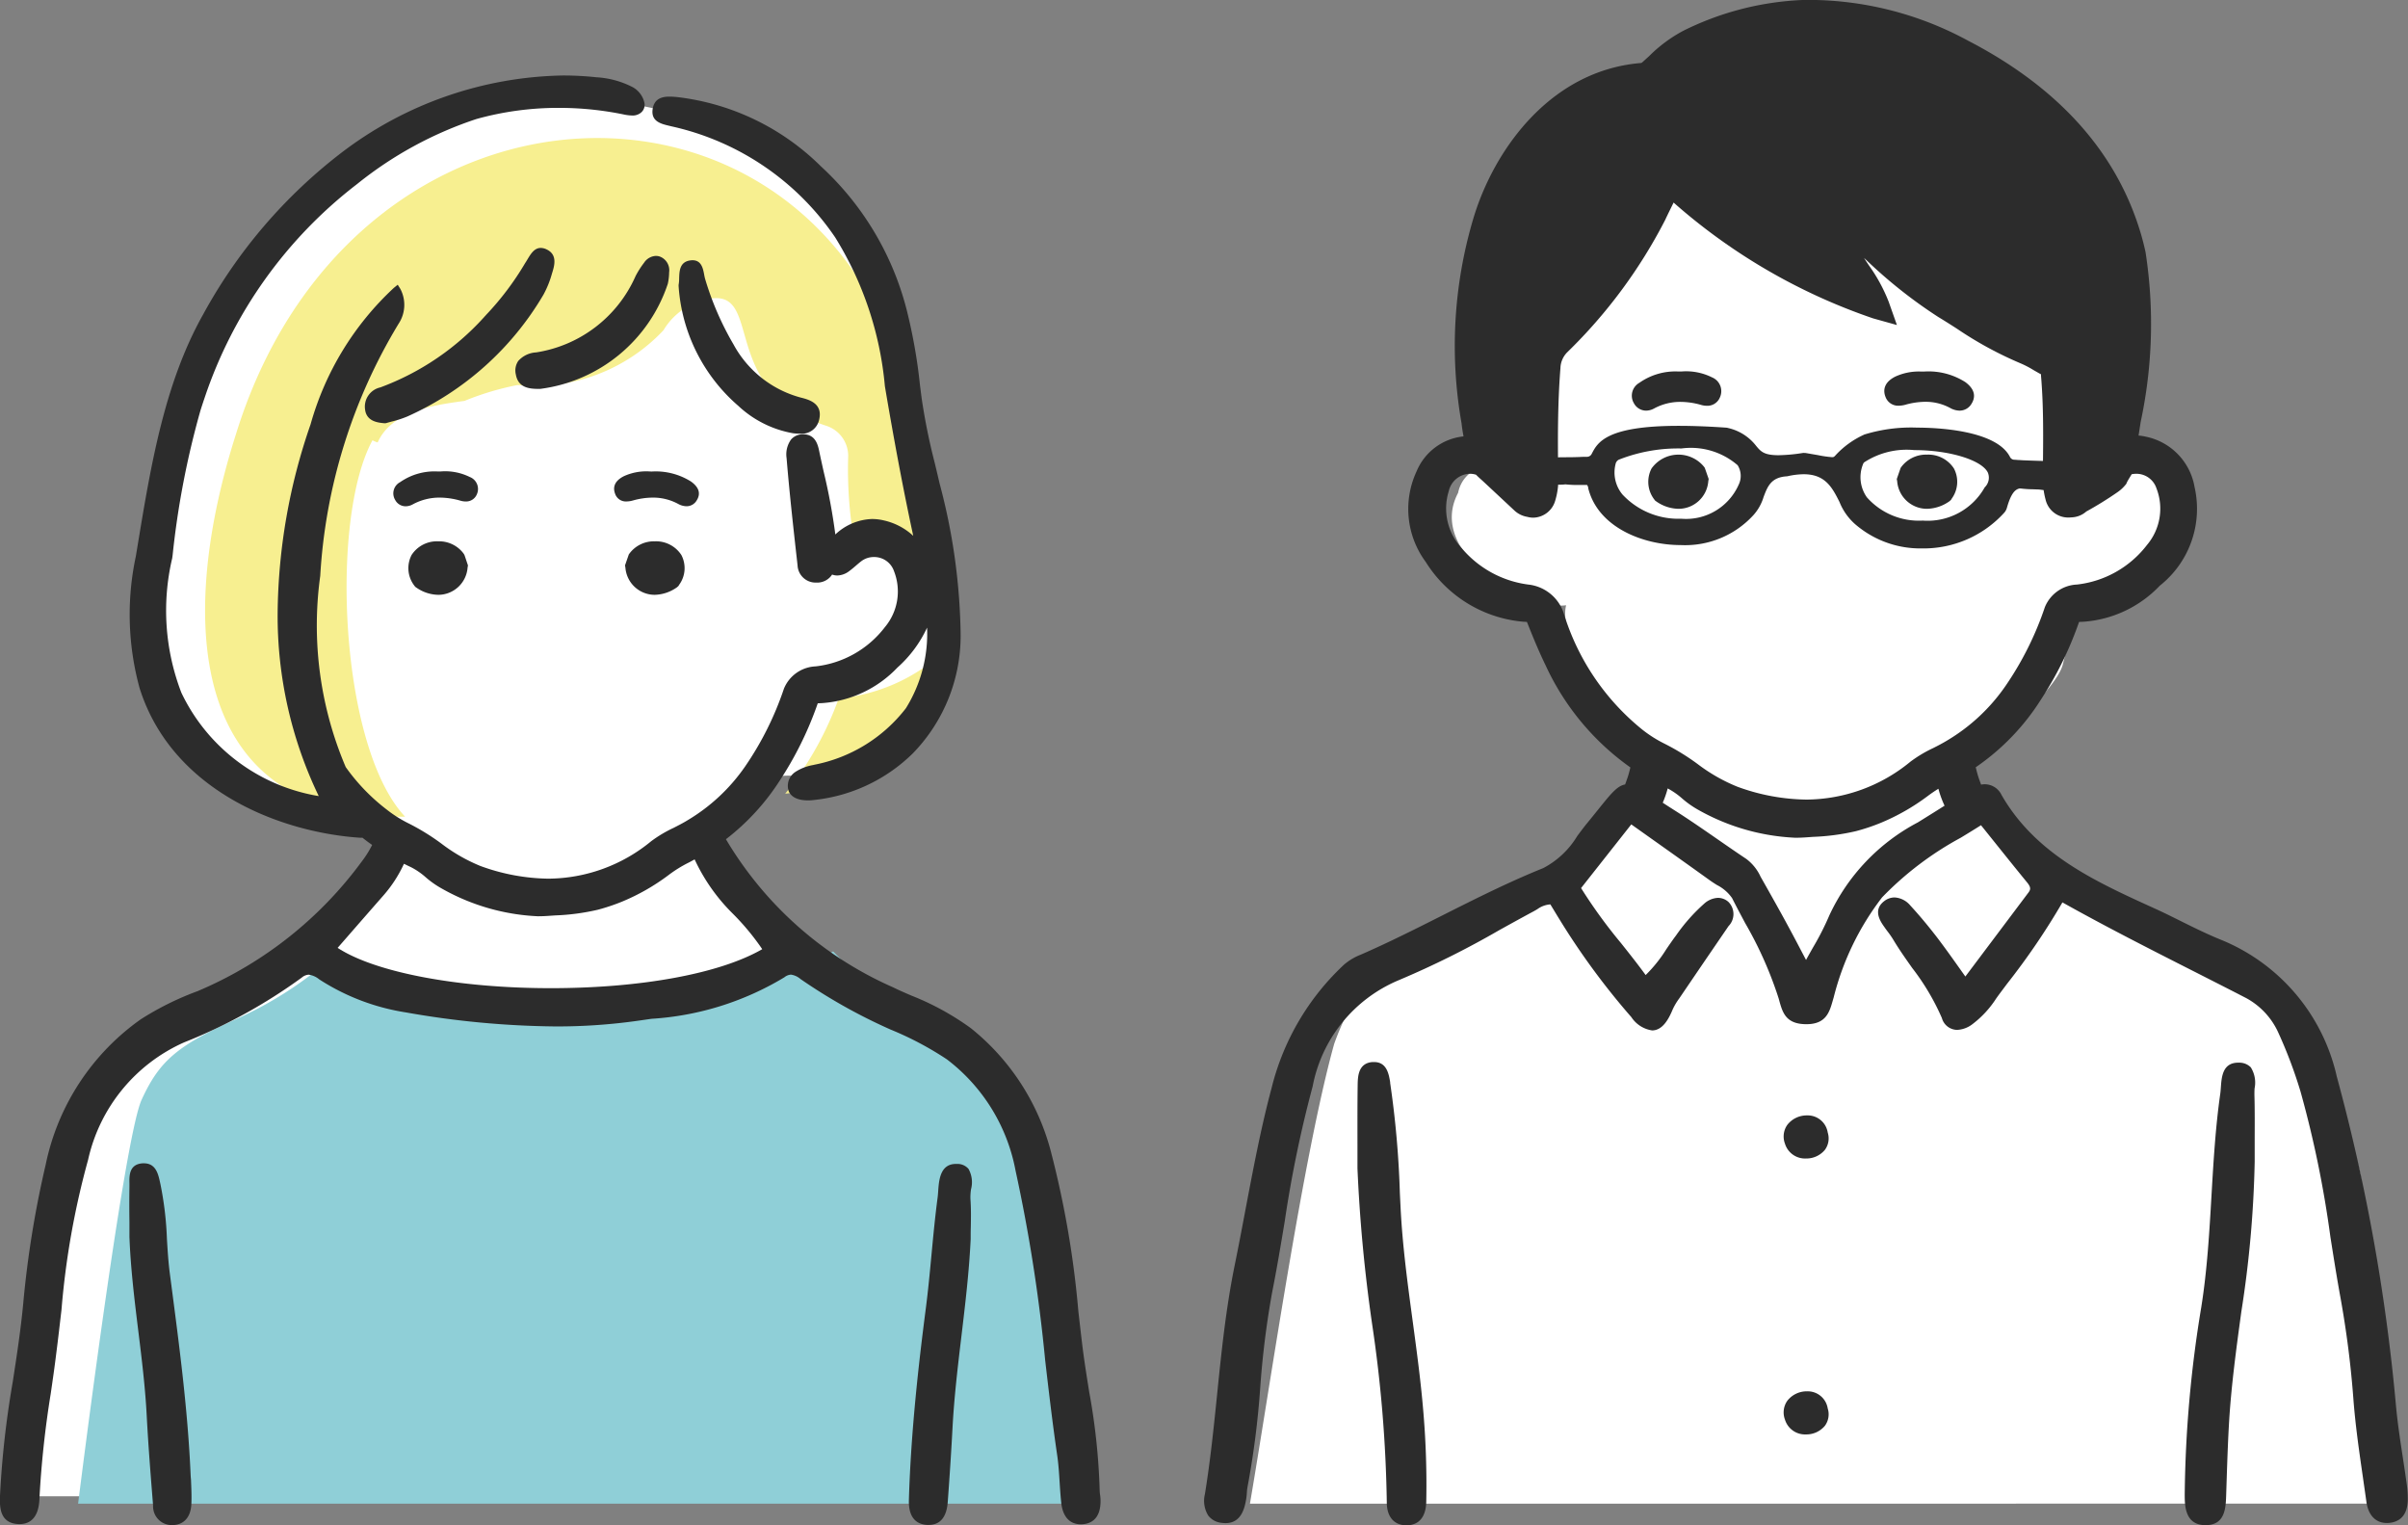
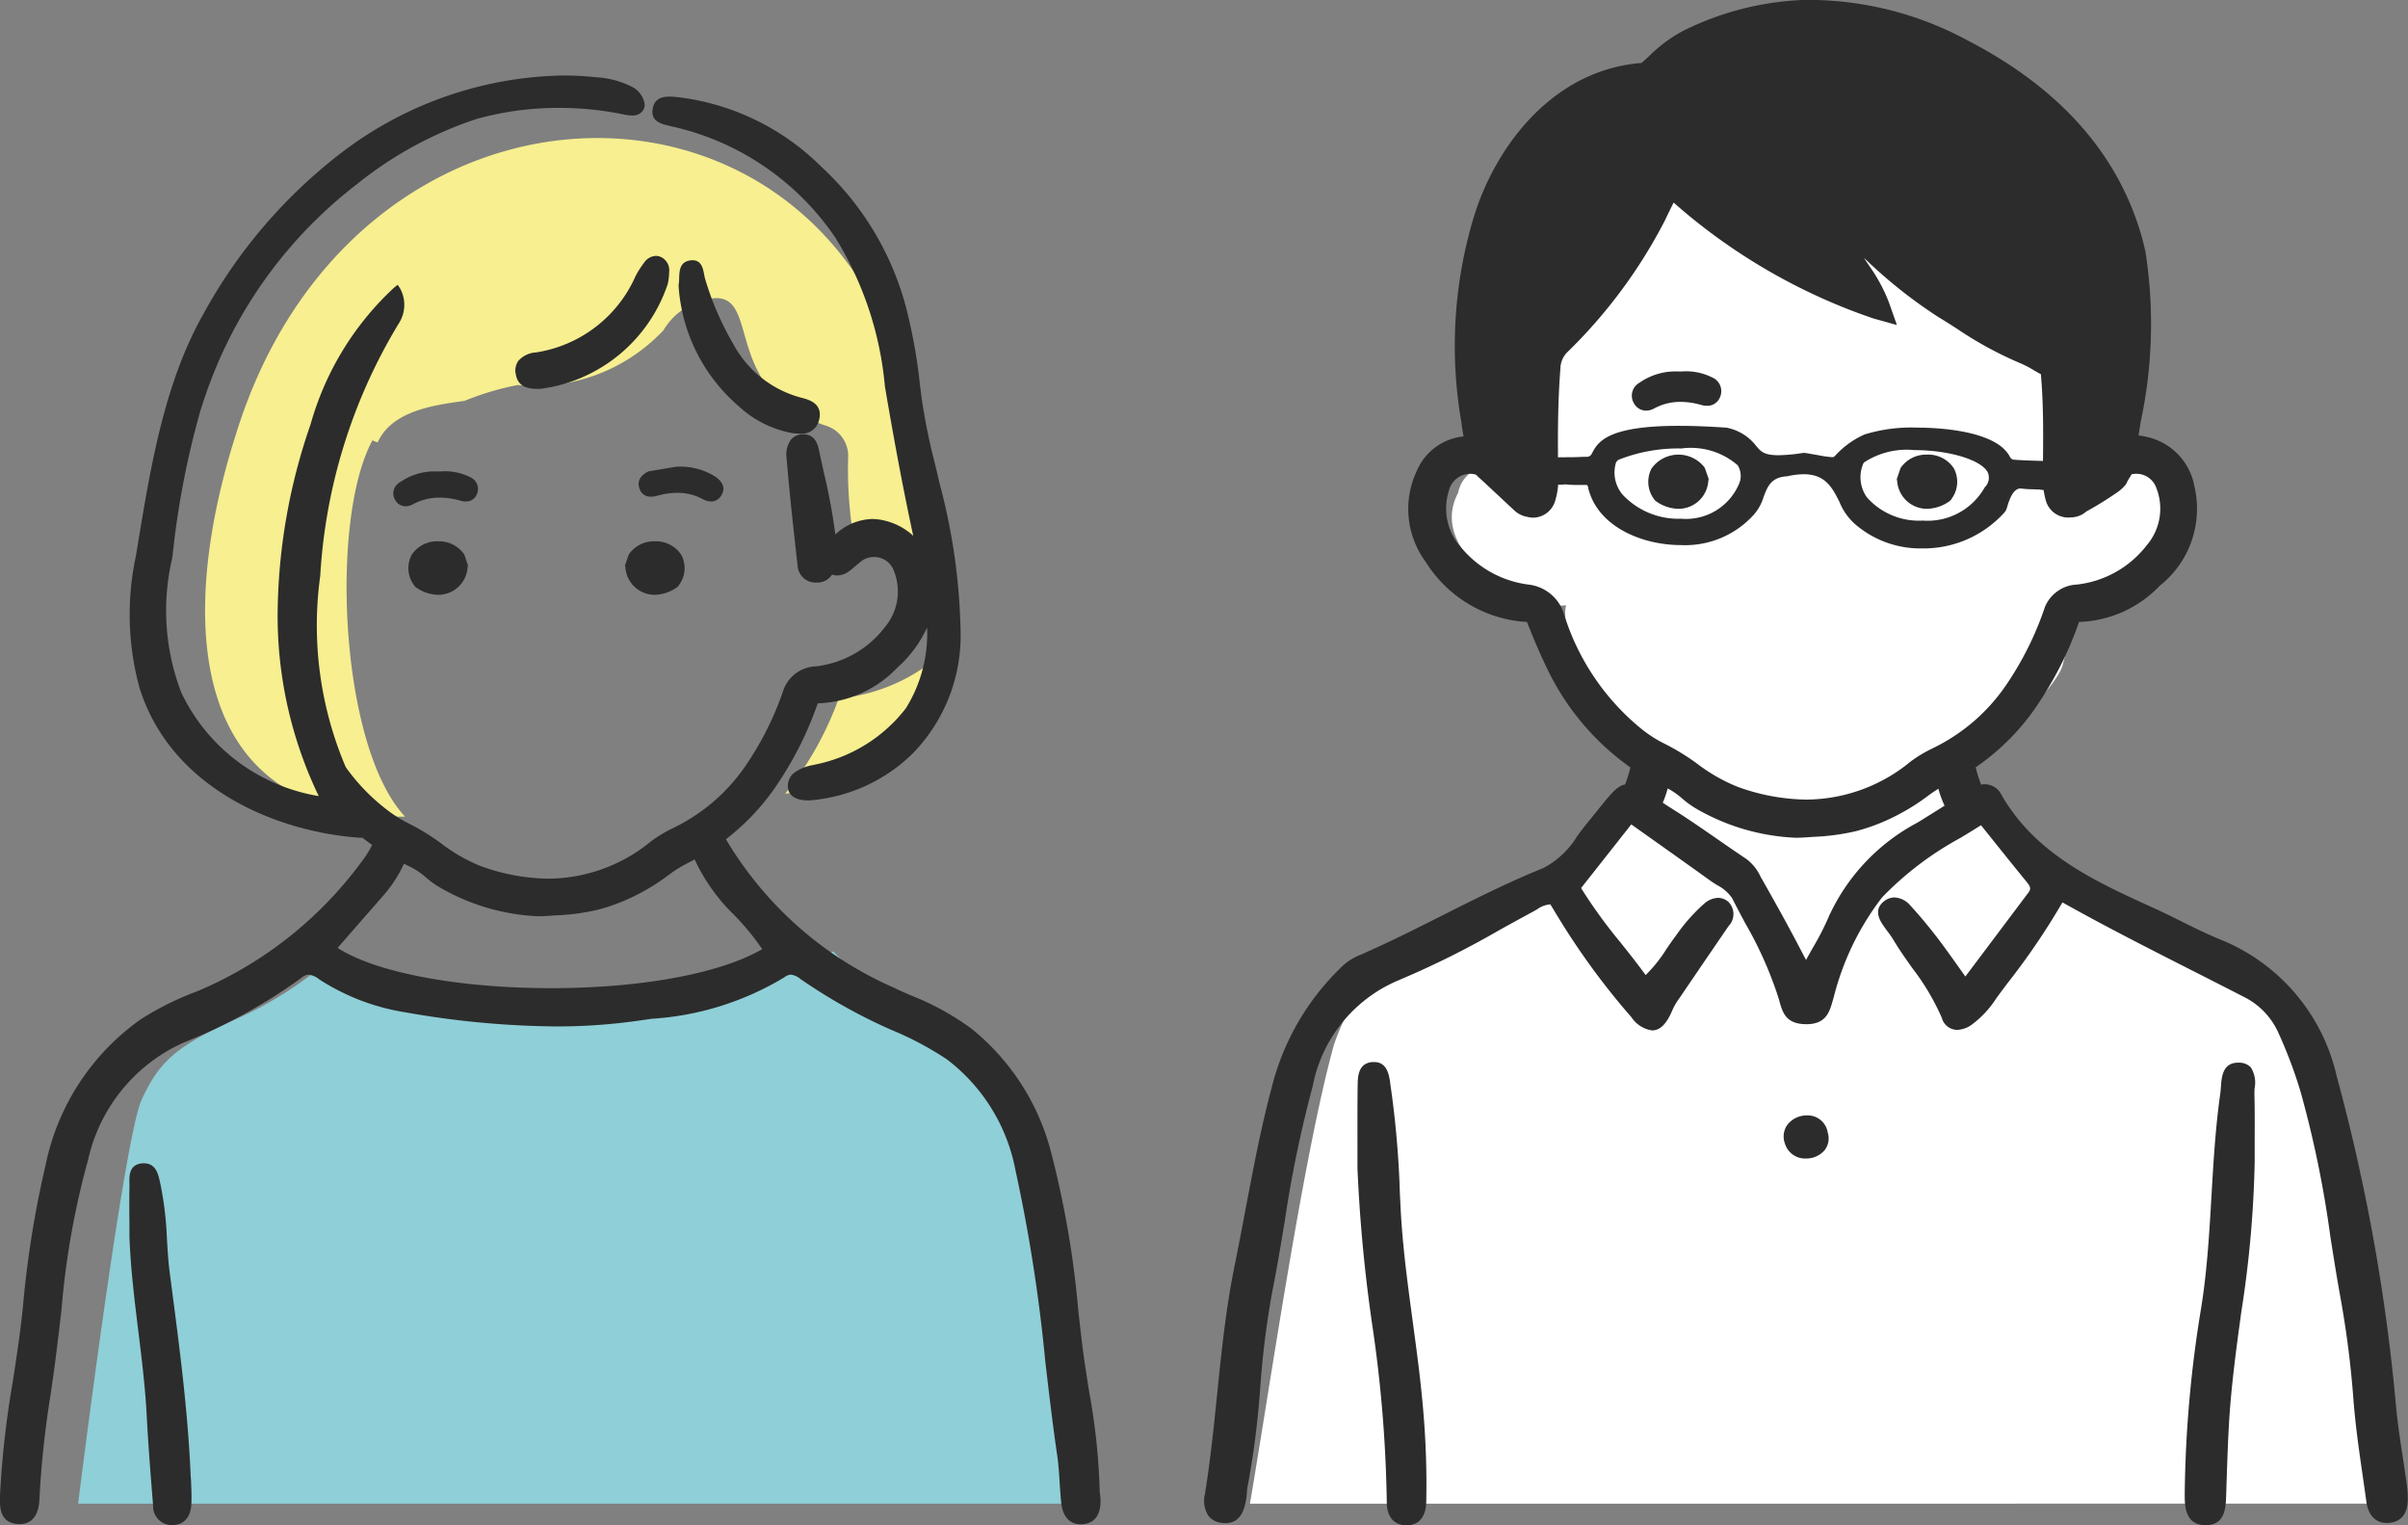
<svg xmlns="http://www.w3.org/2000/svg" width="90" height="57" viewBox="0 0 90 57">
  <rect x="0" y="0" width="90" height="57" fill="#808080" stroke="none" />
  <g id="icon_list01" transform="translate(-29.835 -27.446)">
-     <path id="路径_687" data-name="路径 687" d="M53.093,31.243c-1.784-.936-9.26.559-11.193,3.358-4.033,3.846-5.53,7.08-6.111,12.478-.262,2.643-.459,4.258.2,5.872S36.2,55,37.9,56.066a12.688,12.688,0,0,0,4.362,1.53c1.721.423,2.917.541,1.683,2.207-.6.856-.533,1.7-2.734,2.8s-2.6,1.849-4.632,2.673-2.1,1.153-2.825,2.339a6.985,6.985,0,0,0-1.511,3.294c-.46,2.109-1.449,12.453-1.449,12.453H69.859s-1.051-8.038-1.248-9.949-.131-4.678-2-6.128-1.117-1.417-3.614-2.471c-3.3-1.23-6.08-4.665-7.031-6.589,1.077-.4,1.654-1.84,3.417-1.792,2.183-.318,4.79-1.381,5.421-3.809-.1-5.008-1.028-12.645-3.778-17.066C59,32.052,55.6,31.833,53.093,31.243Z" fill="#fff" />
    <path id="白" d="M92.631,34.235c-.09.226-5.1,5.612-5.054,5.793s.241,5.38.241,5.38c-.444-.709-3.148-1.173-3.486.456-1.2,2.263,2.508,4.4,4.037,4.2-.394,1.609,2.645,5.408,4.08,6.049l-.877,1.378c-1.09.234-1.068,1.354-2.259,2.362-.821.689.329.389-1.467,1.123s-7.106,3.354-7.106,3.354A10.471,10.471,0,0,0,79.7,66.457c-1.162,4.17-2.444,13.1-3.148,17.179H119.5s-1.277-11.615-1.465-12.394a32.736,32.736,0,0,0-1.964-5.618,6.472,6.472,0,0,0-1.282-1.592c-1.488-1.246-8.227-3.313-9.162-5.21-.655-1.107-2.428-1.949-1.927-2.959.269-.306,2.974-2.571,3.233-3.585s.47-2.005,1.317-2.194a4.162,4.162,0,0,0,2.478-1.132c.462-.684,1.215-1.5.956-2.555s-.4-1.578-1.27-1.635a8.41,8.41,0,0,0-2.893,1.146l-.118-4.883-8.421-5.449Z" fill="#fff" />
    <g id="组_19" data-name="组 19">
      <path id="路径_688" data-name="路径 688" d="M42.558,62.942a14.176,14.176,0,0,1-3.807,2.546c-2.272,1.018-2.947,1.579-3.623,3.055s-2.374,15.094-2.374,15.094H69.645S68.417,72.055,67.6,69.586s-.772-2.673-3.039-3.895A14.355,14.355,0,0,1,60.975,63a24.936,24.936,0,0,1-3.224,1.4c-1.978.713-4.675.58-7.136.631a12.945,12.945,0,0,1-5.057-.56A14.535,14.535,0,0,1,42.558,62.942Z" fill="#8fcfd7" />
      <g id="组_18" data-name="组 18">
        <path id="路径_689" data-name="路径 689" d="M64.333,46.709c-.13-17.622-20.8-18.844-25.681-3.032-2.12,6.638-1.995,14.35,6.324,14.288-2.446-2.6-2.823-11.133-1.219-14.066a1.01,1.01,0,0,0,.193.081c.524-1.171,2.065-1.392,3.246-1.553a10.481,10.481,0,0,1,1.986-.593,6.6,6.6,0,0,0,5.45-2.046,2.478,2.478,0,0,1,1.049-.962c3.066-1.3.623,3.067,5,4.52a1.185,1.185,0,0,1,.856,1.127,15.76,15.76,0,0,0,.336,3.787,4.32,4.32,0,0,1,2.848-.327C64.608,47.531,64.481,47.124,64.333,46.709Z" fill="#f7ef90" />
        <path id="路径_690" data-name="路径 690" d="M61.182,53.546a12.276,12.276,0,0,1-2,3.559c3.693-.35,5.616-2.375,5.924-5.3A6.752,6.752,0,0,1,61.182,53.546Z" fill="#f7ef90" />
      </g>
    </g>
    <g id="夫婦">
      <g id="男性">
        <path id="路径_691" data-name="路径 691" d="M107.458,45.125a.356.356,0,0,0-.013-.044.531.531,0,0,0-.031-.076.248.248,0,0,0-.022-.034.321.321,0,0,0-.157-.212.373.373,0,0,0-.192-.054l-.144.011h0a.493.493,0,0,0-.206-.035c-.454-.006-.857-.018-1.233-.034l-.14-.009c-.064,0-.129-.01-.194-.012a.185.185,0,0,1-.165-.1c-.51-1.017-2.783-1.1-3.467-1.1a5.939,5.939,0,0,0-1.979.258.456.456,0,0,0-.041.02,3.3,3.3,0,0,0-1.013.732c-.078.086-.085.093-.155.094a4.176,4.176,0,0,1-.523-.076l-.435-.075a.415.415,0,0,0-.069-.006.434.434,0,0,0-.062,0,6.346,6.346,0,0,1-.908.084c-.547,0-.664-.14-.841-.353a1.833,1.833,0,0,0-1.03-.66.449.449,0,0,0-.1-.018c-.651-.045-1.243-.067-1.76-.067-2.712,0-3.034.624-3.251,1.045a.2.2,0,0,1-.185.113c-.091,0-.182,0-.273.007l-.208.006-.758.007h-.417l-.072,0a.445.445,0,0,0-.427.372c-.006.032-.014.064-.021.1l-.006.026,0,.036.015.116.022.027a.852.852,0,0,1,.065.087l.012.019.042.03a.345.345,0,0,0,.1.057c.115.047.231.084.329.113l.016,0,.3.006a1.112,1.112,0,0,0,.284.032,1.658,1.658,0,0,0,.2-.012c.12.013.239.02.359.023l.236,0c.07,0,.141,0,.211,0a.218.218,0,0,1,.047.13c.368,1.454,2.047,2.116,3.452,2.116a3.458,3.458,0,0,0,2.726-1.126,1.777,1.777,0,0,0,.373-.669c.151-.4.282-.743.883-.775a2.863,2.863,0,0,1,.618-.077c.81,0,1.067.5,1.338,1.039a2.179,2.179,0,0,0,.677.905,3.724,3.724,0,0,0,2.4.828,4.07,4.07,0,0,0,3.091-1.348.483.483,0,0,0,.09-.177c.16-.562.316-.675.461-.714a.111.111,0,0,1,.026,0l.031,0a4.027,4.027,0,0,0,.448.029l.184.007c.052,0,.108.009.167.016a2.8,2.8,0,0,0,.3.022.884.884,0,0,0,.255-.033l.023,0c.064.007.128.012.192.016l.061,0a.431.431,0,0,0,.106-.012.362.362,0,0,0,.206-.147l.046-.039a.472.472,0,0,0,.052-.069.452.452,0,0,0,.052-.12.4.4,0,0,0,.012-.071l0-.03v-.035A.627.627,0,0,0,107.458,45.125Zm-3.443.532A2.448,2.448,0,0,1,101.7,46.9a2.6,2.6,0,0,1-2.089-.869,1.3,1.3,0,0,1-.149-1.228.2.2,0,0,1,.044-.077,2.9,2.9,0,0,1,1.876-.46c1.309,0,2.516.368,2.749.838A.5.5,0,0,1,104.015,45.657Zm-13.54.268a1.287,1.287,0,0,1-.257-1.14.233.233,0,0,1,.122-.162,6.066,6.066,0,0,1,2.34-.418,2.674,2.674,0,0,1,2.1.626.751.751,0,0,1,.037.732,2.151,2.151,0,0,1-2.147,1.267A2.856,2.856,0,0,1,90.475,45.925Z" fill="#2c2c2c" />
        <g id="组_20" data-name="组 20">
          <path id="路径_692" data-name="路径 692" d="M97.372,69.128a.916.916,0,0,0-.736.354.756.756,0,0,0-.088.7.784.784,0,0,0,.786.556h0a.9.9,0,0,0,.707-.322.723.723,0,0,0,.106-.648A.757.757,0,0,0,97.372,69.128Z" fill="#2c2c2c" />
-           <path id="路径_693" data-name="路径 693" d="M97.372,79.439a.916.916,0,0,0-.736.354.756.756,0,0,0-.088.7.784.784,0,0,0,.786.556h0a.9.9,0,0,0,.707-.322.724.724,0,0,0,.106-.648A.757.757,0,0,0,97.372,79.439Z" fill="#2c2c2c" />
          <path id="路径_694" data-name="路径 694" d="M119.771,82.79c-.042-.307-.089-.614-.136-.921-.092-.6-.186-1.228-.245-1.844a71.178,71.178,0,0,0-2.216-12.346,7.226,7.226,0,0,0-4.385-5.137c-.483-.2-.96-.434-1.422-.664-.314-.156-.638-.318-.963-.466l-.11-.05c-2.152-.979-4.376-1.991-5.651-4.209a.7.7,0,0,0-.624-.4.792.792,0,0,0-.14.013c-.043-.12-.089-.239-.125-.361-.028-.1-.052-.191-.075-.287a8.683,8.683,0,0,0,2.433-2.523,13.177,13.177,0,0,0,1.375-2.756l.054-.152.161-.007a4.357,4.357,0,0,0,2.856-1.347,3.662,3.662,0,0,0,1.3-3.685,2.318,2.318,0,0,0-1.81-1.881,2,2,0,0,0-.284-.045c.009-.056.018-.112.027-.169l.052-.337a17.513,17.513,0,0,0,.183-6.345c-.048-.228-.107-.458-.173-.683-.894-3.035-3.066-5.464-6.457-7.22a12.522,12.522,0,0,0-5.851-1.525c-.184,0-.369,0-.556.014a11.044,11.044,0,0,0-4.228,1.133,5.362,5.362,0,0,0-1.287.951c-.073.066-.146.133-.22.2s-.077.059-.087.059c-3.432.284-5.52,3.308-6.265,5.81a16.688,16.688,0,0,0-.441,7.655c.018.16.042.32.072.474l0,.015a2.134,2.134,0,0,0-1.756,1.314,3.328,3.328,0,0,0,.345,3.377,4.786,4.786,0,0,0,3.632,2.233l.151.009.056.14c.177.444.391.966.639,1.476a9.581,9.581,0,0,0,3.171,3.821c-.023.094-.046.188-.074.282-.036.12-.08.237-.123.355-.294.052-.53.344-.993.92-.126.156-.269.335-.435.537-.124.151-.244.313-.36.469a3.236,3.236,0,0,1-1.273,1.2c-1.295.521-2.556,1.157-3.776,1.771-.991.5-2.016,1.016-3.05,1.466a2.146,2.146,0,0,0-.614.366,9.375,9.375,0,0,0-2.705,4.588c-.408,1.521-.7,3.085-.988,4.6-.13.688-.26,1.375-.4,2.061-.326,1.6-.494,3.234-.655,4.819-.125,1.223-.254,2.488-.456,3.721a1.05,1.05,0,0,0,.123.8.713.713,0,0,0,.5.274,1.038,1.038,0,0,0,.149.011c.616,0,.722-.618.773-.915.012-.073.018-.146.023-.22a1.709,1.709,0,0,1,.026-.226,32.178,32.178,0,0,0,.474-3.706,33.157,33.157,0,0,1,.445-3.559c.175-.879.325-1.776.469-2.644a44.687,44.687,0,0,1,1.045-5.05,5.394,5.394,0,0,1,3.21-3.966A33.438,33.438,0,0,0,85.879,62.2c.425-.235.85-.47,1.278-.7.047-.025.093-.052.139-.08a.933.933,0,0,1,.484-.178l.061.1c.088.143.181.3.274.449a27.042,27.042,0,0,0,2.694,3.666,1.124,1.124,0,0,0,.774.495c.4,0,.629-.446.768-.781a2.314,2.314,0,0,1,.243-.41l.057-.083q.494-.728.989-1.454.4-.585.8-1.17a.644.644,0,0,0,0-.9.588.588,0,0,0-.394-.156.824.824,0,0,0-.517.218A6.686,6.686,0,0,0,92.48,62.4l-.061.081c-.1.139-.2.283-.3.429a5.207,5.207,0,0,1-.777.973c-.3-.413-.616-.81-.922-1.195a19.084,19.084,0,0,1-1.492-2.055l1.877-2.38.765.543c.731.518,1.453,1.031,2.172,1.548.083.059.173.117.264.174a1.527,1.527,0,0,1,.567.49c.157.312.322.62.486.929a14.4,14.4,0,0,1,1.252,2.813l.022.079c.125.45.243.874.978.89h.041c.731,0,.86-.45.984-.885l.034-.117a10.183,10.183,0,0,1,1.809-3.737,12.084,12.084,0,0,1,2.944-2.231c.253-.154.505-.308.753-.465l.432.539c.432.539.853,1.065,1.28,1.586.144.175.159.262.064.387l-2.361,3.142-.284-.4c-.257-.363-.5-.7-.75-1.031-.355-.462-.69-.862-1.024-1.224a.824.824,0,0,0-.588-.3.629.629,0,0,0-.386.137c-.436.332-.145.757,0,.961.045.066.093.131.142.195a3.373,3.373,0,0,1,.2.292c.216.362.464.71.7,1.046a8.787,8.787,0,0,1,1.112,1.873.6.6,0,0,0,.572.445,1.015,1.015,0,0,0,.543-.193,3.738,3.738,0,0,0,.92-.988c.053-.073.106-.147.16-.219l.246-.328a26.288,26.288,0,0,0,2.065-3.036c1.635.915,3.284,1.751,4.88,2.561.666.338,1.329.674,1.991,1.016a2.763,2.763,0,0,1,1.21,1.317,17.2,17.2,0,0,1,.818,2.175,39.857,39.857,0,0,1,1.115,5.421c.118.746.239,1.517.377,2.273a36.785,36.785,0,0,1,.485,3.807c.074.973.216,1.955.353,2.9.044.309.089.617.132.926.069.505.347.795.762.795a.993.993,0,0,0,.11-.006c.322-.036.7-.232.673-.962C119.826,83.19,119.8,82.977,119.771,82.79Zm-31.482-32.4a1.57,1.57,0,0,0-1.336-1.1,3.908,3.908,0,0,1-2.491-1.367,2.174,2.174,0,0,1-.477-2.129.828.828,0,0,1,.79-.644.78.78,0,0,1,.228.036c.063.065.126.122.181.171l.083.075,1.164,1.086a.923.923,0,0,0,.486.242.837.837,0,0,0,.224.031.873.873,0,0,0,.822-.64,2.748,2.748,0,0,0,.111-.96c-.019-1.28-.023-2.648.083-3.989a.873.873,0,0,1,.252-.59,19,19,0,0,0,3.662-4.946c.1-.214.206-.427.316-.65a21.98,21.98,0,0,0,7.461,4.329l.885.247-.307-.868a6.2,6.2,0,0,0-.74-1.361c-.061-.092-.123-.185-.182-.278l.069.063a18.022,18.022,0,0,0,2.7,2.14c.237.143.47.291.7.439a13.832,13.832,0,0,0,2.373,1.293,3.673,3.673,0,0,1,.492.255c.091.053.182.105.281.159,0,.02,0,.039,0,.059.1,1.161.082,2.356.07,3.512l0,.209a3.024,3.024,0,0,0,.1.9.869.869,0,0,0,.653.65.911.911,0,0,0,.2.022.833.833,0,0,0,.1-.006.878.878,0,0,0,.57-.22,13.19,13.19,0,0,0,1.153-.713,1.449,1.449,0,0,0,.343-.323.691.691,0,0,1,.049-.106c.047-.084.1-.164.149-.249a.8.8,0,0,1,.16-.018.79.79,0,0,1,.766.539,2.1,2.1,0,0,1-.348,2.115,3.84,3.84,0,0,1-2.622,1.485,1.357,1.357,0,0,0-1.2.847,11.863,11.863,0,0,1-1.465,2.935,6.98,6.98,0,0,1-2.184,2.044c-.164.1-.346.195-.523.284a4.882,4.882,0,0,0-.85.508,6.175,6.175,0,0,1-3.892,1.418,7.734,7.734,0,0,1-2.58-.482A6.433,6.433,0,0,1,93.288,56a8.583,8.583,0,0,0-1.239-.762,4.678,4.678,0,0,1-.826-.522A8.94,8.94,0,0,1,88.289,50.391Zm13.227,7.788a7.491,7.491,0,0,0-3.31,3.478,10.193,10.193,0,0,1-.611,1.2c-.084.148-.17.3-.258.463l-.191-.362c-.2-.385-.387-.733-.575-1.079-.24-.441-.487-.879-.733-1.316l-.2-.353a1.727,1.727,0,0,0-.536-.667c-.358-.238-.712-.484-1.066-.729-.528-.365-1.073-.744-1.625-1.093-.158-.1-.3-.192-.43-.277a3.822,3.822,0,0,0,.185-.534,2.823,2.823,0,0,1,.537.373,3.549,3.549,0,0,0,.6.424,8.107,8.107,0,0,0,3.635,1.046q.194,0,.391-.014l.269-.019a8.435,8.435,0,0,0,1.606-.214,7.423,7.423,0,0,0,.933-.313,8.046,8.046,0,0,0,1.734-.989c.144-.108.28-.2.413-.282a3.69,3.69,0,0,0,.23.633c-.27.171-.541.34-.808.506Z" fill="#2c2c2c" />
          <path id="路径_695" data-name="路径 695" d="M113.959,67.331a.6.6,0,0,0-.439-.174h-.032c-.581,0-.619.531-.647.918-.006.084-.012.165-.022.239-.181,1.269-.256,2.566-.329,3.82-.079,1.365-.161,2.776-.38,4.152a45.154,45.154,0,0,0-.62,7.011c0,.392,0,1.122.747,1.143h.033c.732,0,.753-.646.769-1.117l.017-.534c.024-.728.049-1.482.093-2.22.083-1.371.273-2.758.456-4.1a41.056,41.056,0,0,0,.5-5.611c0-.243,0-.486,0-.728,0-.578.007-1.177-.01-1.766,0-.076,0-.16.006-.246A1.072,1.072,0,0,0,113.959,67.331Z" fill="#2c2c2c" />
          <path id="路径_696" data-name="路径 696" d="M82.635,76.819c-.187-1.382-.381-2.812-.452-4.229l-.027-.546a35.7,35.7,0,0,0-.363-4.13l0-.028c-.05-.3-.125-.752-.6-.752-.02,0-.041,0-.063,0-.541.043-.547.557-.552.876-.01.746-.008,1.5-.007,2.238l0,.861a57.894,57.894,0,0,0,.545,5.8,49.83,49.83,0,0,1,.551,6.683c0,.523.262.842.712.854H82.4c.466,0,.729-.312.742-.877a32.145,32.145,0,0,0-.1-3.256C82.949,79.142,82.789,77.961,82.635,76.819Z" fill="#2c2c2c" />
          <path id="路径_697" data-name="路径 697" d="M101.858,44.435a1.156,1.156,0,0,0-.967.469l-.019.027-.144.415.015.085a1.116,1.116,0,0,0,1.108,1.029,1.51,1.51,0,0,0,.849-.285l.055-.05.027-.046a1.068,1.068,0,0,0,.082-1.126A1.142,1.142,0,0,0,101.858,44.435Z" fill="#2c2c2c" />
          <path id="路径_698" data-name="路径 698" d="M93.546,44.92l-.019-.027a1.235,1.235,0,0,0-1.965.06,1.082,1.082,0,0,0,.092,1.144l.046.06.045.031a1.488,1.488,0,0,0,.83.272,1.116,1.116,0,0,0,1.108-1.029l.014-.086-.133-.382Z" fill="#2c2c2c" />
          <path id="路径_699" data-name="路径 699" d="M91.649,42.715a2.05,2.05,0,0,1,1-.251,2.818,2.818,0,0,1,.766.114.8.8,0,0,0,.218.032.506.506,0,0,0,.488-.322.557.557,0,0,0-.3-.741,2.163,2.163,0,0,0-1.138-.219h-.124a2.343,2.343,0,0,0-1.452.423.553.553,0,0,0-.2.771.518.518,0,0,0,.456.269A.629.629,0,0,0,91.649,42.715Z" fill="#2c2c2c" />
-           <path id="路径_700" data-name="路径 700" d="M100.8,42.607a.993.993,0,0,0,.263-.04,2.778,2.778,0,0,1,.732-.106,1.919,1.919,0,0,1,.927.23.748.748,0,0,0,.353.1.517.517,0,0,0,.448-.259c.124-.2.184-.5-.236-.809a2.563,2.563,0,0,0-1.536-.393h-.118a2.109,2.109,0,0,0-.96.189c-.49.247-.438.586-.364.765A.5.5,0,0,0,100.8,42.607Z" fill="#2c2c2c" />
        </g>
      </g>
      <g id="女性">
        <g id="组_21" data-name="组 21">
          <path id="路径_701" data-name="路径 701" d="M70.952,83.316a1.372,1.372,0,0,1-.016-.174,24.111,24.111,0,0,0-.393-3.688c-.094-.592-.192-1.2-.265-1.809-.047-.393-.092-.786-.137-1.179a35.949,35.949,0,0,0-1.027-5.982,8.728,8.728,0,0,0-2.991-4.614A10.033,10.033,0,0,0,63.9,64.651c-.232-.1-.463-.2-.693-.313a13.646,13.646,0,0,1-6.24-5.531A8.66,8.66,0,0,0,58.989,56.6a13.027,13.027,0,0,0,1.357-2.721l.053-.151.159-.007a4.3,4.3,0,0,0,2.82-1.33A4.549,4.549,0,0,0,64.485,50.9a5.271,5.271,0,0,1-.792,3.013,5.691,5.691,0,0,1-3.42,2.11l-.049.012a1.761,1.761,0,0,0-.666.26.625.625,0,0,0-.244.721c.1.221.345.339.712.339.059,0,.117,0,.173-.008A6.185,6.185,0,0,0,63.951,55.6a6.3,6.3,0,0,0,1.786-4.557,22.835,22.835,0,0,0-.784-5.528c-.055-.238-.111-.474-.169-.717l-.011-.045a23.221,23.221,0,0,1-.49-2.419l-.061-.472a20,20,0,0,0-.5-2.839,10.971,10.971,0,0,0-3.205-5.361,9.13,9.13,0,0,0-5.377-2.589c-.093-.008-.189-.016-.281-.016-.244,0-.576.05-.633.48-.059.449.32.539.626.611l.087.021a10.005,10.005,0,0,1,6.112,4.149,12.7,12.7,0,0,1,1.857,5.56c.035.209.071.42.108.634.328,1.892.627,3.452.942,4.912l.01.046a2.384,2.384,0,0,0-1.094-.575,1.905,1.905,0,0,0-.446-.054,2.092,2.092,0,0,0-1.372.578,22.31,22.31,0,0,0-.434-2.339l-.016-.07q-.063-.284-.124-.567l-.018-.085c-.054-.272-.136-.684-.617-.684a.591.591,0,0,0-.442.191.95.95,0,0,0-.171.7c.111,1.346.263,2.7.41,4.006a.675.675,0,0,0,.684.646h.018a.666.666,0,0,0,.59-.3.579.579,0,0,0,.187.035.766.766,0,0,0,.453-.165c.087-.064.171-.135.261-.213.065-.056.132-.113.2-.164a.764.764,0,0,1,.457-.148.781.781,0,0,1,.757.533,2.076,2.076,0,0,1-.343,2.087,3.792,3.792,0,0,1-2.589,1.466,1.34,1.34,0,0,0-1.185.836,11.715,11.715,0,0,1-1.447,2.9A6.893,6.893,0,0,1,55.53,58.1c-.162.1-.342.192-.516.281a4.818,4.818,0,0,0-.84.5,6.1,6.1,0,0,1-3.842,1.4,7.633,7.633,0,0,1-2.547-.476,6.354,6.354,0,0,1-1.456-.837,8.479,8.479,0,0,0-1.223-.753,4.62,4.62,0,0,1-.816-.515,7.342,7.342,0,0,1-1.534-1.59,13.5,13.5,0,0,1-.952-7.142,20.465,20.465,0,0,1,2.928-9.423,1.278,1.278,0,0,0,.068-1.3l-.1-.159-.145.118A11.009,11.009,0,0,0,41.444,43.3a22.013,22.013,0,0,0-1.232,7.038,15.512,15.512,0,0,0,1.536,6.857,6.936,6.936,0,0,1-5.134-3.863,8.542,8.542,0,0,1-.343-5.025l.016-.116a31.98,31.98,0,0,1,1.041-5.409q.075-.238.156-.474a16.793,16.793,0,0,1,5.7-7.986,14.208,14.208,0,0,1,4.46-2.429,11.4,11.4,0,0,1,3.082-.416,12.029,12.029,0,0,1,2.409.244,1.644,1.644,0,0,0,.321.041.483.483,0,0,0,.355-.123.38.38,0,0,0,.113-.333.887.887,0,0,0-.436-.6,3.377,3.377,0,0,0-1.356-.372,11.69,11.69,0,0,0-1.25-.067,14.028,14.028,0,0,0-8.288,2.888,19.181,19.181,0,0,0-5.166,6.04c-1.444,2.565-1.95,5.619-2.439,8.574l-.078.471a10.393,10.393,0,0,0,.145,4.932c1.2,3.785,5.184,5.371,8.226,5.579.034,0,.067,0,.1,0,.118.094.239.184.362.27a3.85,3.85,0,0,1-.4.635,14.689,14.689,0,0,1-6.018,4.783l-.1.043A11.034,11.034,0,0,0,35.1,65.534a8.826,8.826,0,0,0-3.559,5.441,37.824,37.824,0,0,0-.837,5.172c-.092.982-.244,1.975-.392,2.936a35.144,35.144,0,0,0-.477,4.259c-.012.386-.031,1.033.7,1.058h.034c.323,0,.713-.165.74-.951a36.49,36.49,0,0,1,.425-3.941c.07-.485.141-.971.2-1.457.072-.554.135-1.11.2-1.665a30.255,30.255,0,0,1,.994-5.6A6.292,6.292,0,0,1,36.713,66.4a20,20,0,0,0,4.4-2.422.438.438,0,0,1,.262-.109.782.782,0,0,1,.39.174A8.294,8.294,0,0,0,45,65.278a33.633,33.633,0,0,0,5.592.525,21.507,21.507,0,0,0,3.131-.219l.458-.066a10.917,10.917,0,0,0,4.97-1.551.436.436,0,0,1,.247-.1.7.7,0,0,1,.359.167l.047.032a20.517,20.517,0,0,0,3.133,1.771l.182.082a12.056,12.056,0,0,1,2.106,1.114,6.789,6.789,0,0,1,2.567,4.16A60.27,60.27,0,0,1,68.9,78.29c.135,1.157.274,2.352.446,3.524.05.338.072.688.093,1.026.016.248.032.5.059.755.075.707.488.813.728.813a.939.939,0,0,0,.1-.005c.3-.031.651-.21.642-.89A1.594,1.594,0,0,0,70.952,83.316ZM50.417,64.373c-3.461,0-6.557-.588-7.963-1.506l.408-.467q.656-.753,1.311-1.5a4.864,4.864,0,0,0,.76-1.175c.088.043.175.086.264.127a2.642,2.642,0,0,1,.555.382,3.481,3.481,0,0,0,.6.419,8.005,8.005,0,0,0,3.588,1.033q.192,0,.386-.014l.265-.018a8.324,8.324,0,0,0,1.585-.211,7.376,7.376,0,0,0,.921-.309,7.951,7.951,0,0,0,1.712-.977,4.725,4.725,0,0,1,.755-.471c.079-.039.155-.083.233-.125A6.971,6.971,0,0,0,57.2,61.565a9.163,9.163,0,0,1,1.124,1.351C56.741,63.83,53.8,64.373,50.417,64.373Z" fill="#2c2c2c" />
-           <path id="路径_702" data-name="路径 702" d="M65.644,70.941c-.028,0-.055,0-.081,0-.592,0-.635.613-.663,1.02-.006.086-.012.169-.022.242-.094.708-.162,1.431-.228,2.129-.062.664-.127,1.352-.214,2.023-.253,1.957-.554,4.538-.631,7.143-.022.741.36.917.684.933h.052c.434,0,.676-.29.717-.862.079-1.084.135-1.96.177-2.756.061-1.153.2-2.32.335-3.448.141-1.18.287-2.4.344-3.616,0-.15,0-.3.005-.45.006-.344.012-.7-.014-1.05a2.05,2.05,0,0,1,.022-.359,1.024,1.024,0,0,0-.094-.764A.542.542,0,0,0,65.644,70.941Z" fill="#2c2c2c" />
          <path id="路径_703" data-name="路径 703" d="M36.962,82.614c-.1-2.417-.422-4.85-.73-7.2l-.049-.373c-.056-.427-.083-.867-.109-1.292a12.459,12.459,0,0,0-.243-2.054l-.017-.077c-.066-.3-.155-.7-.6-.7h-.047c-.508.033-.5.465-.494.751,0,.043,0,.086,0,.126-.007.441-.006.883,0,1.324v.548c.044,1.18.19,2.368.331,3.515.128,1.038.26,2.112.315,3.173.06,1.145.155,2.317.238,3.351a.7.7,0,0,0,.707.732h.022c.418-.01.671-.288.7-.764.016-.307,0-.618-.012-.919Z" fill="#2c2c2c" />
          <path id="路径_704" data-name="路径 704" d="M54.311,47.675a1.141,1.141,0,0,0-.955.463l-.019.027-.142.41.015.084A1.1,1.1,0,0,0,54.3,49.674a1.493,1.493,0,0,0,.838-.282l.055-.049.027-.046a1.054,1.054,0,0,0,.081-1.111A1.127,1.127,0,0,0,54.311,47.675Z" fill="#2c2c2c" />
          <path id="路径_705" data-name="路径 705" d="M47.177,48.154l-.019-.027a1.138,1.138,0,0,0-.948-.452,1.127,1.127,0,0,0-.992.511,1.069,1.069,0,0,0,.091,1.129l.045.059.044.031a1.47,1.47,0,0,0,.819.269,1.1,1.1,0,0,0,1.094-1.016l.014-.084L47.2,48.2Z" fill="#2c2c2c" />
          <path id="路径_706" data-name="路径 706" d="M47.66,45.912a.48.48,0,0,0-.269-.642,2.077,2.077,0,0,0-1.088-.206h-.121a2.252,2.252,0,0,0-1.393.4.473.473,0,0,0-.181.67.438.438,0,0,0,.39.231.553.553,0,0,0,.258-.068,2.091,2.091,0,0,1,1.015-.256,2.851,2.851,0,0,1,.776.116.717.717,0,0,0,.2.029A.433.433,0,0,0,47.66,45.912Z" fill="#2c2c2c" />
-           <path id="路径_707" data-name="路径 707" d="M54.07,45.061a2.017,2.017,0,0,0-.916.179c-.412.208-.4.477-.326.666a.422.422,0,0,0,.42.279.92.92,0,0,0,.242-.036,2.806,2.806,0,0,1,.741-.108,1.965,1.965,0,0,1,.949.235.672.672,0,0,0,.315.088.436.436,0,0,0,.382-.223c.156-.249.083-.487-.215-.7a2.474,2.474,0,0,0-1.476-.374Z" fill="#2c2c2c" />
-           <path id="路径_708" data-name="路径 708" d="M50.144,38.463a3.688,3.688,0,0,0,.32-.791c.088-.277.221-.7-.188-.9a.517.517,0,0,0-.23-.061c-.241,0-.375.225-.5.433l-.047.078-.04.062A10.7,10.7,0,0,1,48,39.217a9.828,9.828,0,0,1-3.95,2.706.736.736,0,0,0-.57.827c.055.455.5.493.734.513l.022,0,.039-.008c.06-.018.125-.035.2-.056a3.792,3.792,0,0,0,.595-.194A11.212,11.212,0,0,0,50.144,38.463Z" fill="#2c2c2c" />
+           <path id="路径_707" data-name="路径 707" d="M54.07,45.061c-.412.208-.4.477-.326.666a.422.422,0,0,0,.42.279.92.92,0,0,0,.242-.036,2.806,2.806,0,0,1,.741-.108,1.965,1.965,0,0,1,.949.235.672.672,0,0,0,.315.088.436.436,0,0,0,.382-.223c.156-.249.083-.487-.215-.7a2.474,2.474,0,0,0-1.476-.374Z" fill="#2c2c2c" />
          <path id="路径_709" data-name="路径 709" d="M54.487,37.03a.488.488,0,0,0-.14-.021.558.558,0,0,0-.439.254,3.386,3.386,0,0,0-.318.5,4.876,4.876,0,0,1-3.716,2.852.962.962,0,0,0-.67.321.635.635,0,0,0-.09.5c.081.478.465.542.83.542h.084a5.805,5.805,0,0,0,4.766-3.925,2.053,2.053,0,0,0,.05-.429A.547.547,0,0,0,54.487,37.03Z" fill="#2c2c2c" />
          <path id="路径_710" data-name="路径 710" d="M57.429,42.612a4.005,4.005,0,0,0,2.042,1.023,1.92,1.92,0,0,0,.243.016.667.667,0,0,0,.739-.53c.142-.613-.408-.748-.7-.821a4.055,4.055,0,0,1-2.5-1.979,11.067,11.067,0,0,1-1.058-2.432,1.48,1.48,0,0,1-.041-.181c-.043-.227-.1-.537-.437-.537a.605.605,0,0,0-.121.013c-.359.071-.369.4-.377.659a1.533,1.533,0,0,1-.021.254l0,.035A6.477,6.477,0,0,0,57.429,42.612Z" fill="#2c2c2c" />
        </g>
      </g>
    </g>
  </g>
</svg>